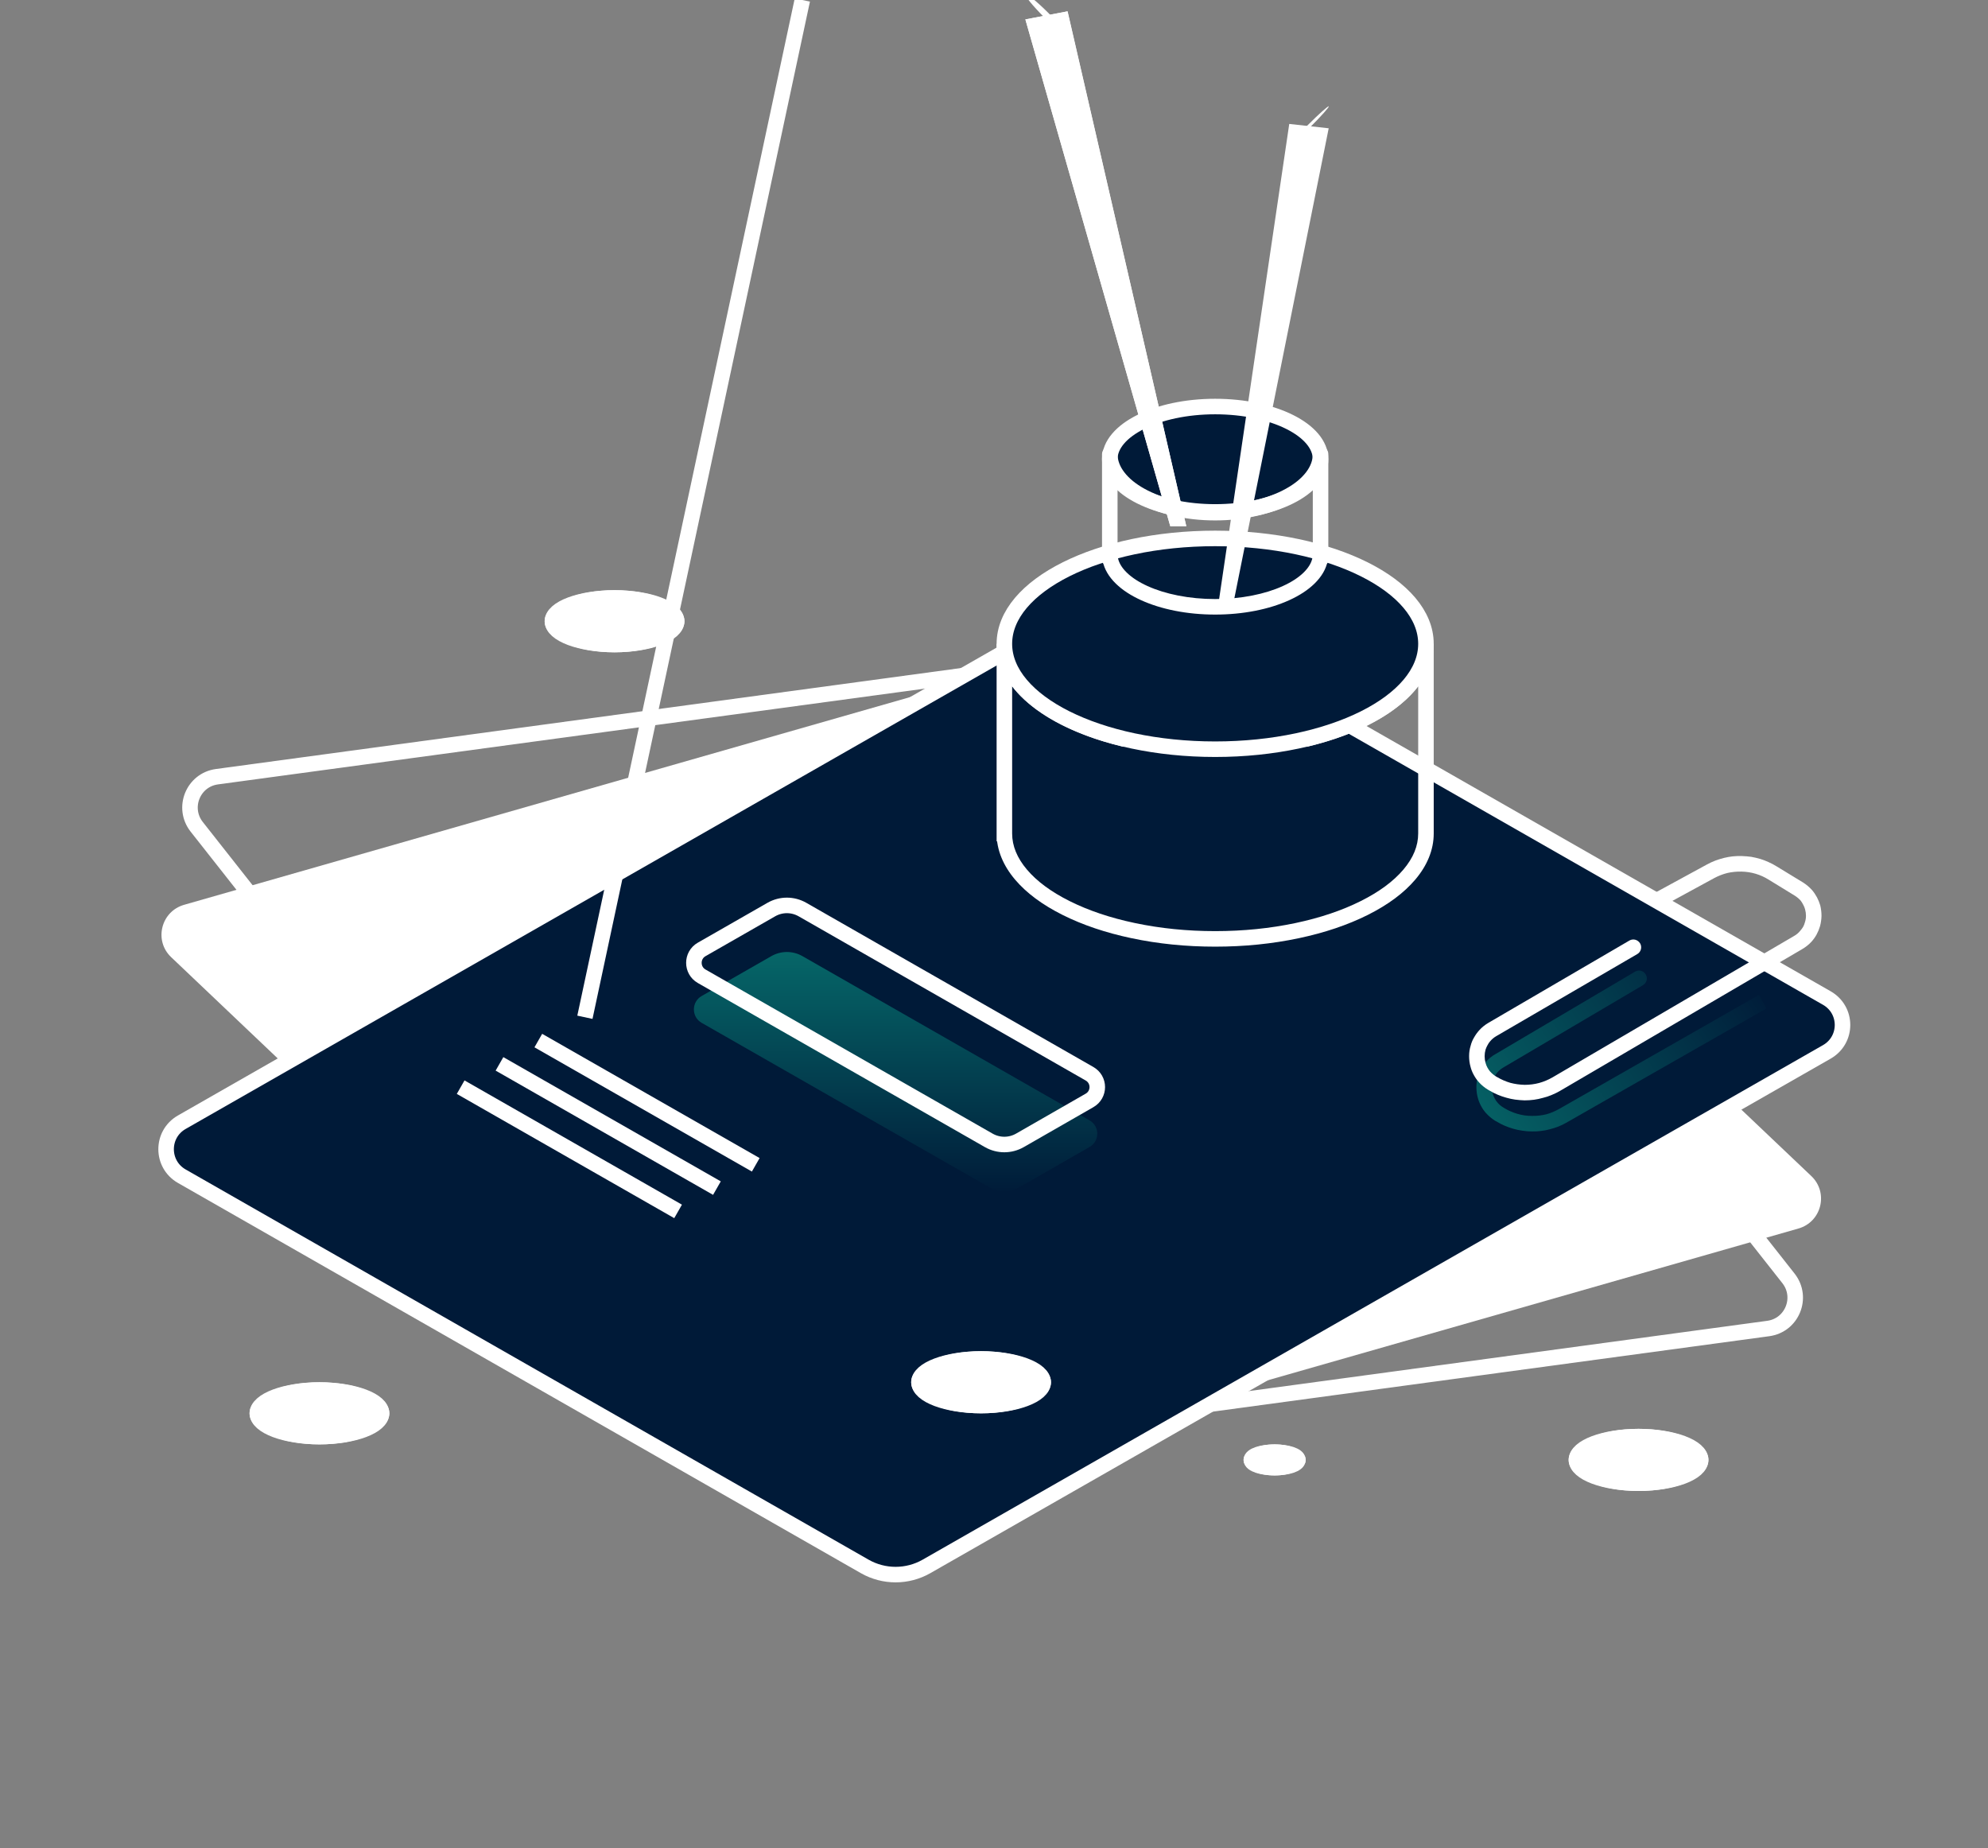
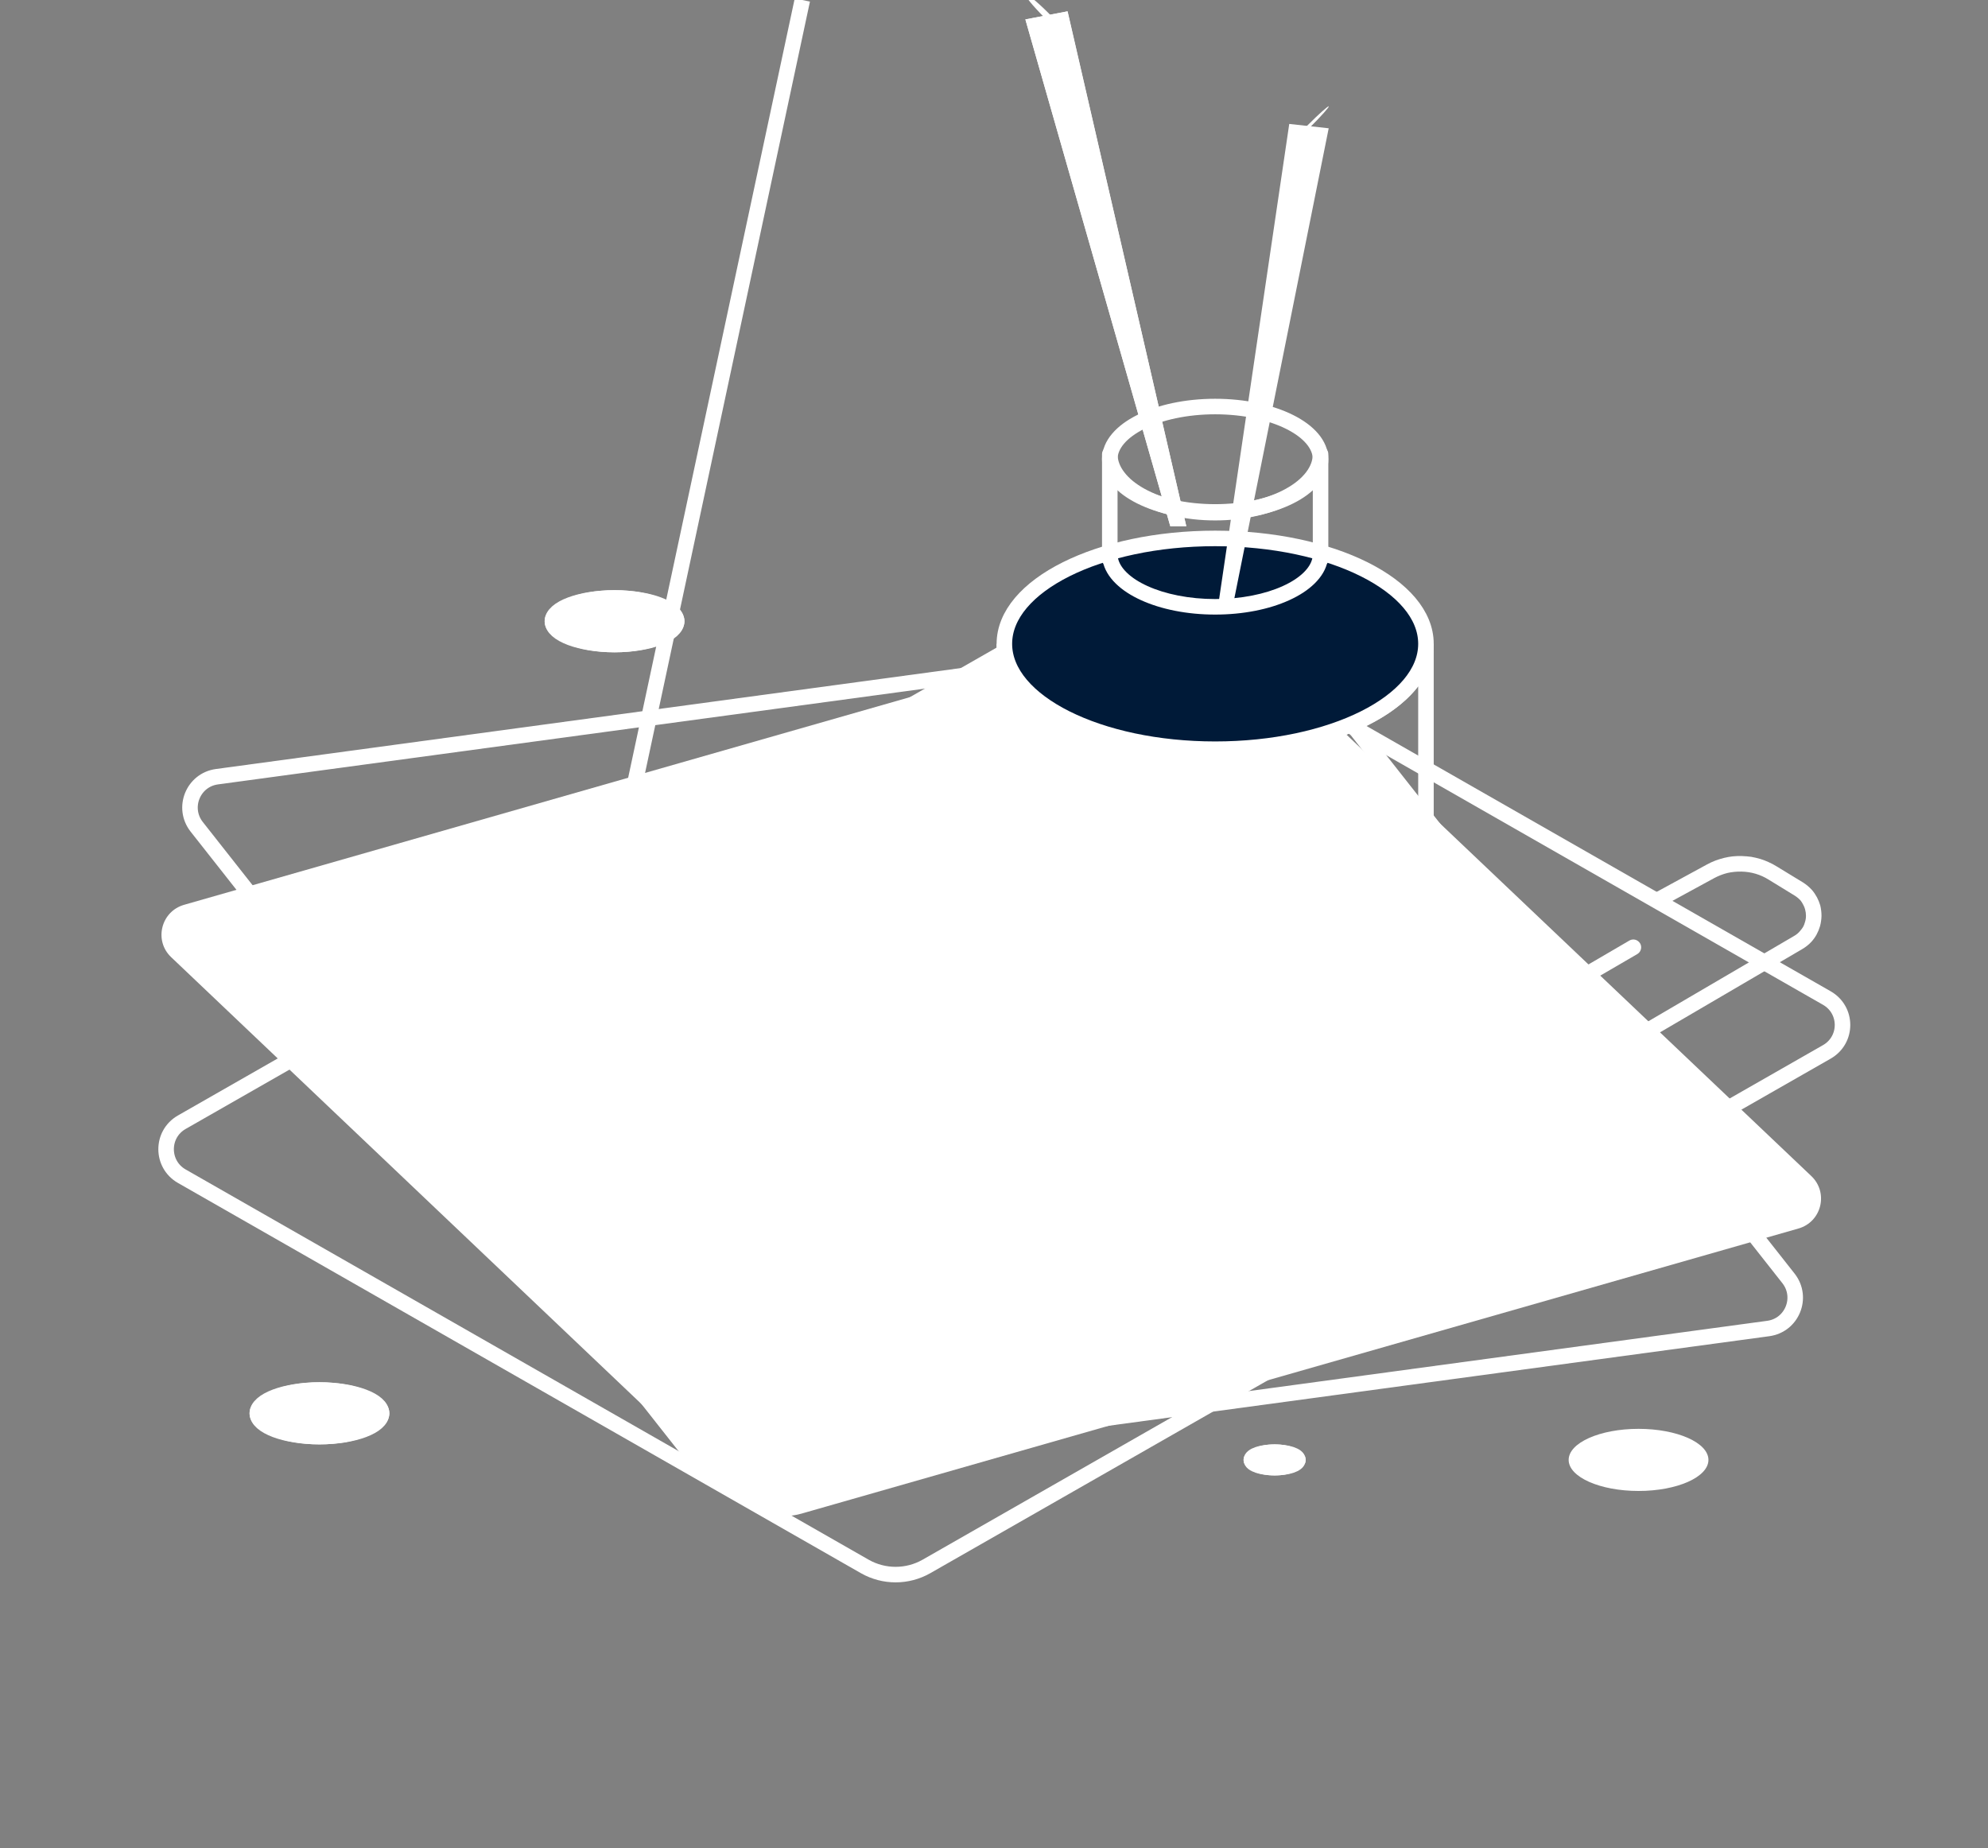
<svg xmlns="http://www.w3.org/2000/svg" width="128" height="119" viewBox="0 0 128 119" fill="none">
  <rect x="0" y="0" width="128" height="119" fill="#808080" stroke="none" />
  <defs>
    <linearGradient id="paint_linear_447_26632_0" x1="57.668" y1="61" x2="57.668" y2="77" gradientUnits="userSpaceOnUse">
      <stop stop-color="#066869" />
      <stop offset="1" stop-color="#001A38" />
    </linearGradient>
    <linearGradient id="paint_linear_447_26633_0" x1="93.668" y1="73" x2="111.968" y2="60.5" gradientUnits="userSpaceOnUse">
      <stop stop-color="#066869" />
      <stop offset="1" stop-color="#001A38" />
    </linearGradient>
    <linearGradient id="paint_linear_447_26638_0" x1="64.822" y1="47.5" x2="93.431" y2="45.881" gradientUnits="userSpaceOnUse">
      <stop stop-color="#066869" />
      <stop offset="1" stop-color="#011E3B" />
    </linearGradient>
    <linearGradient id="paint_linear_447_26652_0" x1="71.3" y1="32.926" x2="85.873" y2="32.926" gradientUnits="userSpaceOnUse">
      <stop stop-color="#066869" />
      <stop offset="1" stop-color="#001A38" />
    </linearGradient>
  </defs>
  <path id="Vector 15" d="M47.68 94.51C46.28 94.7 44.88 94.13 44 93.02L12.66 53.23C11.71 52.01 12.43 50.22 13.97 50.01L81.27 40.89C81.97 40.79 82.67 41.08 83.11 41.63L115.16 82.32C116.11 83.54 115.39 85.33 113.85 85.54L47.68 94.51Z" stroke="#FFFFFF" stroke-opacity="1" stroke-width="1" />
  <path id="Vector 20" d="M115.8 79.1L51.6 97.46C50.24 97.85 48.77 97.49 47.74 96.52L11.02 61.63C9.9 60.57 10.36 58.69 11.85 58.26L77.14 39.58C77.83 39.39 78.56 39.57 79.07 40.06L116.62 75.72C117.75 76.79 117.29 78.67 115.8 79.1Z" fill="#FFFFFF" fill-opacity="1" fill-rule="evenodd" />
  <ellipse id="Ellipse 161" cx="82.068" cy="94" rx="2" ry="1" fill="#FFFFFF" fill-opacity="1" />
  <ellipse id="Ellipse 161" cx="82.068" cy="94" rx="1.5" ry="0.5" stroke="#FFFFFF" stroke-opacity="1" stroke-width="1" />
  <ellipse id="Ellipse 162" cx="105.5" cy="94" rx="4.5" ry="2" fill="#FFFFFF" fill-opacity="1" />
-   <ellipse id="Ellipse 162" cx="105.5" cy="94" rx="4" ry="1.5" stroke="#FFFFFF" stroke-opacity="1" stroke-width="1" />
  <ellipse id="Ellipse 163" cx="20.568" cy="91" rx="4.5" ry="2" fill="#FFFFFF" fill-opacity="1" />
  <ellipse id="Ellipse 163" cx="20.568" cy="91" rx="4" ry="1.5" stroke="#FFFFFF" stroke-opacity="1" stroke-width="1" />
  <ellipse id="Ellipse 165" cx="39.568" cy="40" rx="4.5" ry="2" fill="#FFFFFF" fill-opacity="1" />
  <ellipse id="Ellipse 165" cx="39.568" cy="40" rx="4" ry="1.5" stroke="#FFFFFF" stroke-opacity="1" stroke-width="1" />
-   <path id="Vector 16" d="M59.65 100.86L117.62 67.73C118.97 66.96 118.97 65.03 117.62 64.26L74.14 39.41C72.61 38.53 70.72 38.53 69.18 39.41L11.7 72.26C10.36 73.03 10.36 74.96 11.7 75.73L55.68 100.86C56.91 101.56 58.42 101.56 59.65 100.86Z" fill="#001A38" fill-opacity="1" fill-rule="nonzero" />
  <path id="Vector 16" d="M59.65 100.86C58.42 101.56 56.91 101.56 55.68 100.86L11.7 75.73C10.36 74.96 10.36 73.03 11.7 72.26L69.18 39.41C70.72 38.53 72.61 38.53 74.14 39.41L117.62 64.26C118.97 65.03 118.97 66.96 117.62 67.73L59.65 100.86Z" stroke="#FFFFFF" stroke-opacity="1" stroke-width="1" />
-   <path id="Vector 21" d="M45.18 64.13L49.67 61.56C50.29 61.21 51.04 61.21 51.66 61.56L70.14 72.13C70.82 72.51 70.82 73.48 70.14 73.86L65.66 76.43C65.04 76.78 64.29 76.78 63.67 76.43L45.18 65.86C44.51 65.48 44.51 64.51 45.18 64.13Z" fill="url(#paint_linear_447_26632_0)" fill-opacity="1" fill-rule="evenodd" />
-   <path id="Vector 22" d="M105.79 63.43L96.8 68.73Q96.58 68.86 96.42 69.04Q96.32 69.15 96.25 69.29Q96.17 69.43 96.12 69.58Q96.06 69.79 96.06 70.01Q96.06 70.23 96.12 70.44Q96.16 70.59 96.24 70.73Q96.31 70.87 96.41 70.98Q96.56 71.17 96.78 71.3L96.86 71.35Q97.26 71.59 97.71 71.72Q98.15 71.85 98.62 71.85Q99.1 71.86 99.55 71.75Q99.99 71.63 100.41 71.39L113.25 64.06L113.74 64.93L100.9 72.26Q100.63 72.42 100.33 72.54Q100.07 72.64 99.79 72.71Q99.5 72.79 99.22 72.82Q98.92 72.86 98.61 72.85Q98.31 72.85 98.01 72.8Q97.72 72.76 97.44 72.68Q97.16 72.6 96.9 72.49Q96.61 72.37 96.34 72.2L96.26 72.16Q95.93 71.95 95.68 71.67Q95.49 71.46 95.36 71.21Q95.22 70.95 95.15 70.68Q95.06 70.35 95.06 70Q95.06 69.65 95.15 69.33Q95.23 69.06 95.37 68.8Q95.51 68.55 95.7 68.34Q95.95 68.06 96.29 67.87L105.28 62.56C105.52 62.42 105.82 62.5 105.96 62.74C106.11 62.98 106.03 63.28 105.79 63.43Z" fill="url(#paint_linear_447_26633_0)" fill-opacity="1" fill-rule="evenodd" />
  <path id="Vector 17" d="M49.67 58.56C50.29 58.21 51.04 58.21 51.66 58.56L70.14 69.13C70.82 69.51 70.82 70.48 70.14 70.86L65.66 73.43C65.04 73.78 64.29 73.78 63.67 73.43L45.18 62.86C44.51 62.48 44.51 61.51 45.18 61.13L49.67 58.56Z" stroke="#FFFFFF" stroke-opacity="1" stroke-width="1" />
  <path id="Vector 18" d="M34.66 67L48.66 75M46.16 76.5L32.16 68.5M29.66 70L43.66 78M37.66 65.5L51.66 " stroke="#FFFFFF" stroke-opacity="1" stroke-width="1" />
-   <path id="Vector 19" d="M96.33 66.72L105.42 61.43C105.66 61.29 105.74 60.98 105.6 60.74C105.45 60.5 105.15 60.42 104.91 60.56L95.83 65.86Q95.49 66.06 95.24 66.34Q95.05 66.55 94.91 66.8Q94.76 67.05 94.69 67.33Q94.59 67.65 94.59 68Q94.59 68.36 94.68 68.68Q94.75 68.96 94.89 69.21Q95.03 69.47 95.22 69.68Q95.47 69.96 95.8 70.16L95.87 70.2Q96.15 70.37 96.44 70.49Q96.7 70.6 96.99 70.68Q97.27 70.76 97.55 70.8Q97.86 70.84 98.16 70.85Q98.47 70.85 98.77 70.81Q99.06 70.77 99.34 70.69Q99.63 70.62 99.89 70.51Q100.19 70.39 100.46 70.23L116.04 61.11Q116.38 60.91 116.63 60.64Q116.82 60.43 116.96 60.18Q117.1 59.92 117.18 59.65Q117.27 59.33 117.28 58.98Q117.28 58.63 117.2 58.3Q117.12 58.03 116.99 57.78Q116.85 57.52 116.67 57.31Q116.42 57.03 116.09 56.82L114.4 55.79Q114.13 55.62 113.85 55.5Q113.59 55.38 113.32 55.3Q113.04 55.22 112.76 55.17Q112.46 55.13 112.16 55.12Q111.86 55.11 111.56 55.14Q111.28 55.17 111 55.24Q110.72 55.31 110.45 55.41Q110.16 55.52 109.89 55.67L106.42 57.56L106.9 58.43L110.37 56.54Q110.78 56.32 111.22 56.21Q111.66 56.11 112.13 56.12Q112.6 56.13 113.04 56.26Q113.48 56.39 113.88 56.64L115.56 57.67Q115.78 57.81 115.94 57.99Q116.03 58.11 116.1 58.25Q116.18 58.39 116.22 58.54Q116.28 58.75 116.28 58.97Q116.28 59.19 116.21 59.39Q116.17 59.55 116.09 59.69Q116.01 59.82 115.91 59.93Q115.76 60.12 115.54 60.25L99.96 69.37Q99.54 69.61 99.1 69.73Q98.65 69.85 98.17 69.85Q97.69 69.84 97.24 69.72Q96.8 69.59 96.39 69.35L96.32 69.31Q96.1 69.17 95.94 68.99Q95.84 68.87 95.77 68.74Q95.69 68.59 95.65 68.44Q95.59 68.23 95.59 68.01Q95.59 67.79 95.65 67.58Q95.7 67.43 95.78 67.29Q95.85 67.15 95.95 67.04Q96.11 66.85 96.33 66.72Z" fill="#FFFFFF" fill-opacity="1" fill-rule="evenodd" />
+   <path id="Vector 19" d="M96.33 66.72L105.42 61.43C105.66 61.29 105.74 60.98 105.6 60.74C105.45 60.5 105.15 60.42 104.91 60.56L95.83 65.86Q95.49 66.06 95.24 66.34Q95.05 66.55 94.91 66.8Q94.76 67.05 94.69 67.33Q94.59 67.65 94.59 68Q94.59 68.36 94.68 68.68Q94.75 68.96 94.89 69.21Q95.03 69.47 95.22 69.68Q95.47 69.96 95.8 70.16L95.87 70.2Q96.15 70.37 96.44 70.49Q96.7 70.6 96.99 70.68Q97.27 70.76 97.55 70.8Q97.86 70.84 98.16 70.85Q98.47 70.85 98.77 70.81Q99.06 70.77 99.34 70.69Q99.63 70.62 99.89 70.51Q100.19 70.39 100.46 70.23L116.04 61.11Q116.38 60.91 116.63 60.64Q116.82 60.43 116.96 60.18Q117.1 59.92 117.18 59.65Q117.27 59.33 117.28 58.98Q117.28 58.63 117.2 58.3Q117.12 58.03 116.99 57.78Q116.85 57.52 116.67 57.31Q116.42 57.03 116.09 56.82L114.4 55.79Q114.13 55.62 113.85 55.5Q113.59 55.38 113.32 55.3Q113.04 55.22 112.76 55.17Q112.46 55.13 112.16 55.12Q111.86 55.11 111.56 55.14Q111.28 55.17 111 55.24Q110.72 55.31 110.45 55.41Q110.16 55.52 109.89 55.67L106.42 57.56L106.9 58.43L110.37 56.54Q110.78 56.32 111.22 56.21Q111.66 56.11 112.13 56.12Q112.6 56.13 113.04 56.26Q113.48 56.39 113.88 56.64L115.56 57.67Q115.78 57.81 115.94 57.99Q116.03 58.11 116.1 58.25Q116.18 58.39 116.22 58.54Q116.28 58.75 116.28 58.97Q116.28 59.19 116.21 59.39Q116.17 59.55 116.09 59.69Q116.01 59.82 115.91 59.93Q115.76 60.12 115.54 60.25L99.96 69.37Q99.54 69.61 99.1 69.73Q98.65 69.85 98.17 69.85Q97.69 69.84 97.24 69.72Q96.8 69.59 96.39 69.35L96.32 69.31Q96.1 69.17 95.94 68.99Q95.84 68.87 95.77 68.74Q95.69 68.59 95.65 68.44Q95.59 68.23 95.59 68.01Q95.7 67.43 95.78 67.29Q95.85 67.15 95.95 67.04Q96.11 66.85 96.33 66.72Z" fill="#FFFFFF" fill-opacity="1" fill-rule="evenodd" />
  <mask id="mask_447_26638" fill="white">
    <path id="Union" d="M64.668 41.458L64.668 53.672L64.668 53.672C64.674 57.417 70.748 60.453 78.241 60.453C85.736 60.453 91.812 57.415 91.812 53.667C91.812 53.647 91.812 53.627 91.812 53.606L91.812 41.461C91.809 44.144 88.694 46.462 84.175 47.562C82.383 47.126 80.369 46.881 78.241 46.881C76.112 46.881 74.098 47.126 72.305 47.562C67.784 46.461 64.668 44.142 64.668 41.458Z" clip-rule="evenodd" fill="" fill-opacity="1" fill-rule="evenodd" />
  </mask>
  <path id="Union" d="M64.668 41.458L64.668 53.672L64.668 53.672C64.674 57.417 70.748 60.453 78.241 60.453C85.736 60.453 91.812 57.415 91.812 53.667C91.812 53.647 91.812 53.627 91.812 53.606L91.812 41.461C91.809 44.144 88.694 46.462 84.175 47.562C82.383 47.126 80.369 46.881 78.241 46.881C76.112 46.881 74.098 47.126 72.305 47.562C67.784 46.461 64.668 44.142 64.668 41.458Z" clip-rule="evenodd" fill="url(#paint_linear_447_26638_0)" fill-opacity="1" fill-rule="evenodd" mask="url(#mask_447_26638)" />
  <path id="Union" d="M65.168 41.458L65.168 53.672L64.668 53.672L64.668 53.172L65.168 53.172L65.168 53.671Q65.17 54.868 66.119 55.988Q67.084 57.127 68.871 58.02Q70.691 58.93 73.064 59.431Q75.533 59.953 78.241 59.953Q80.949 59.953 83.42 59.431Q85.793 58.929 87.614 58.018Q89.4 57.125 90.364 55.985Q91.312 54.864 91.312 53.667L91.312 53.61L91.312 41.461L92.312 41.462Q92.311 42.589 91.683 43.647Q91.095 44.638 89.996 45.498Q88.937 46.328 87.478 46.978Q86.029 47.626 84.294 48.048L84.175 48.077L84.057 48.048Q81.317 47.381 78.241 47.381Q75.164 47.381 72.423 48.048L72.305 48.077L72.186 48.048Q70.451 47.626 69.001 46.978Q67.541 46.327 66.482 45.498Q65.383 44.636 64.795 43.644Q64.168 42.585 64.168 41.458L65.168 41.458ZM64.168 41.458L64.668 41.458L65.168 41.458Q65.168 42.312 65.656 43.134Q66.147 43.964 67.099 44.71Q68.061 45.464 69.408 46.065Q70.775 46.675 72.423 47.077L72.305 47.562L72.186 47.077Q75.044 46.381 78.241 46.381Q81.437 46.381 84.294 47.077L84.175 47.562L84.057 47.077Q85.704 46.675 87.071 46.065Q88.418 45.464 89.379 44.711Q90.331 43.966 90.823 43.136Q91.311 42.314 91.312 41.461L91.812 41.461L92.312 41.461L92.312 53.602L92.312 53.667Q92.312 54.459 91.999 55.224Q91.701 55.954 91.128 56.631Q90.031 57.927 88.061 58.913Q86.125 59.88 83.627 60.409Q81.054 60.953 78.241 60.953Q75.428 60.953 72.856 60.409Q70.359 59.881 68.423 58.914Q66.454 57.93 65.356 56.635Q64.783 55.958 64.483 55.228Q64.169 54.464 64.168 53.673L64.668 53.672L64.668 54.172L64.168 54.172L64.168 41.458Z" fill="#FFFFFF" fill-opacity="1" fill-rule="nonzero" />
  <ellipse id="Ellipse 159" cx="78.24" cy="41.454" rx="13.572" ry="6.786" fill="#001A38" fill-opacity="1" />
  <ellipse id="Ellipse 159" cx="78.24" cy="41.454" rx="13.572" ry="6.786" stroke="#FFFFFF" stroke-opacity="1" stroke-width="1" stroke-linejoin="round" />
-   <ellipse id="Ellipse 159" cx="78.24" cy="29.569" rx="6.786" ry="3.393" fill="#001A38" fill-opacity="1" />
  <ellipse id="Ellipse 159" cx="78.24" cy="29.569" rx="6.786" ry="3.393" stroke="#FFFFFF" stroke-opacity="1" stroke-width="1" stroke-linejoin="round" />
  <path id="Rectangle 1" d="M66.02 1.25L68.73 0.73L76.38 33.88L75.35 33.88L66.02 1.25Z" fill="#FFFFFF" fill-opacity="1" fill-rule="nonzero" />
  <path id="Rectangle 2" d="M85.55 8.26L83.01 7.98L78.42 39.08L79.38 39L85.55 8.26Z" fill="#FFFFFF" fill-opacity="1" fill-rule="nonzero" />
  <ellipse id="Ellipse 161" rx="1.276" ry="0.692" transform="matrix(-0.995 0.995 -0.104 -0.104 84.284 8.118)" fill="#FFFFFF" fill-opacity="1" />
  <path id="Rectangle 2" d="M66.02 1.25L68.74 0.73L76.38 33.88L75.35 33.88L66.02 1.25Z" fill="#FFFFFF" fill-opacity="1" fill-rule="nonzero" />
  <ellipse id="Ellipse 161" rx="1.382" ry="0.749" transform="matrix(0.983 0.983 0.183 -0.183 67.381 0.989)" fill="#FFFFFF" fill-opacity="1" />
  <mask id="mask_447_26652" fill="white">
    <path id="Subtract" d="M71.455 29.246L71.455 35.648C71.454 35.658 71.454 35.668 71.454 35.678C71.454 35.688 71.454 35.698 71.455 35.709L71.455 36.026L71.489 36.026C71.838 37.737 74.728 39.071 78.24 39.071C81.753 39.071 84.642 37.737 84.991 36.026L85.026 36.026L85.026 29.24C85.025 31.322 81.987 33.009 78.24 33.009C74.497 33.009 71.461 31.325 71.455 29.246Z" clip-rule="evenodd" fill="" fill-opacity="1" fill-rule="evenodd" />
  </mask>
  <path id="Subtract" d="M71.455 29.246L71.455 35.648C71.454 35.658 71.454 35.668 71.454 35.678C71.454 35.688 71.454 35.698 71.455 35.709L71.455 36.026L71.489 36.026C71.838 37.737 74.728 39.071 78.24 39.071C81.753 39.071 84.642 37.737 84.991 36.026L85.026 36.026L85.026 29.24C85.025 31.322 81.987 33.009 78.24 33.009C74.497 33.009 71.461 31.325 71.455 29.246Z" clip-rule="evenodd" fill="url(#paint_linear_447_26652_0)" fill-opacity="1" fill-rule="evenodd" mask="url(#mask_447_26652)" />
  <path id="Subtract" d="M71.955 29.246L71.955 35.648L71.954 35.683L71.955 35.704L71.955 36.026L71.455 36.026L71.455 35.526L71.489 35.526Q71.532 35.526 71.575 35.534Q71.617 35.541 71.657 35.555Q71.698 35.57 71.735 35.591Q71.772 35.612 71.806 35.639Q71.839 35.666 71.867 35.699Q71.895 35.731 71.918 35.768Q71.94 35.804 71.955 35.844Q71.971 35.884 71.98 35.926Q72.078 36.408 72.546 36.866Q73.047 37.355 73.885 37.735Q74.753 38.129 75.849 38.345Q76.995 38.571 78.24 38.571Q79.485 38.571 80.631 38.345Q81.727 38.129 82.595 37.735Q83.433 37.355 83.934 36.866Q84.403 36.408 84.501 35.926Q84.51 35.884 84.525 35.844Q84.541 35.804 84.563 35.768Q84.585 35.731 84.613 35.699Q84.641 35.666 84.675 35.639Q84.708 35.612 84.745 35.591Q84.782 35.57 84.823 35.555Q84.863 35.541 84.906 35.534Q84.948 35.526 84.991 35.526L85.026 35.526L85.026 36.026L84.526 36.026L84.526 29.24L85.026 29.24L85.526 29.241Q85.526 30.176 84.89 31.01Q84.311 31.77 83.281 32.342Q82.281 32.898 80.996 33.199Q79.679 33.509 78.24 33.509Q76.804 33.509 75.488 33.2Q74.204 32.898 73.204 32.344Q72.174 31.773 71.594 31.015Q70.957 30.182 70.955 29.248L71.455 29.246L71.955 29.246ZM70.955 29.246Q70.955 29.197 70.964 29.149Q70.974 29.101 70.993 29.055Q71.011 29.01 71.038 28.969Q71.066 28.928 71.1 28.893Q71.135 28.858 71.176 28.831Q71.217 28.803 71.262 28.785Q71.307 28.766 71.355 28.756Q71.403 28.746 71.453 28.746Q71.502 28.746 71.55 28.755Q71.599 28.765 71.644 28.783Q71.69 28.802 71.731 28.829Q71.772 28.857 71.807 28.891Q71.842 28.926 71.869 28.967Q71.897 29.008 71.916 29.053Q71.935 29.098 71.945 29.147Q71.954 29.195 71.955 29.244Q71.957 29.842 72.389 30.407Q72.841 31 73.689 31.47Q74.567 31.956 75.716 32.227Q76.919 32.509 78.24 32.509Q79.562 32.509 80.767 32.226Q81.916 31.956 82.795 31.468Q83.643 30.997 84.095 30.404Q84.526 29.838 84.526 29.24Q84.526 29.191 84.536 29.142Q84.546 29.094 84.565 29.049Q84.583 29.003 84.611 28.962Q84.638 28.921 84.673 28.887Q84.708 28.852 84.749 28.824Q84.79 28.797 84.835 28.778Q84.881 28.759 84.929 28.75Q84.977 28.74 85.026 28.74Q85.076 28.74 85.124 28.75Q85.172 28.759 85.218 28.778Q85.263 28.797 85.304 28.825Q85.345 28.852 85.38 28.887Q85.415 28.922 85.442 28.962Q85.469 29.003 85.488 29.049Q85.507 29.094 85.517 29.143Q85.526 29.191 85.526 29.24L85.526 36.026Q85.526 36.076 85.517 36.124Q85.507 36.172 85.488 36.218Q85.469 36.263 85.442 36.304Q85.415 36.345 85.38 36.38Q85.345 36.415 85.304 36.442Q85.263 36.469 85.218 36.488Q85.172 36.507 85.124 36.517Q85.076 36.526 85.026 36.526L84.991 36.526L84.991 36.026L85.481 36.126Q85.321 36.909 84.632 37.581Q84.006 38.192 83.009 38.645Q82.035 39.088 80.825 39.327Q79.583 39.571 78.24 39.571Q76.897 39.571 75.656 39.327Q74.446 39.088 73.471 38.645Q72.474 38.192 71.848 37.581Q71.159 36.909 70.999 36.126L71.489 36.026L71.489 36.526L71.455 36.526Q71.405 36.526 71.357 36.517Q71.309 36.507 71.263 36.488Q71.218 36.469 71.177 36.442Q71.136 36.415 71.101 36.38Q71.066 36.345 71.039 36.304Q71.011 36.263 70.993 36.218Q70.974 36.172 70.964 36.124Q70.955 36.076 70.955 36.026L70.955 35.713L70.954 35.674L70.955 35.648L70.955 29.246Z" fill="#FFFFFF" fill-opacity="1" fill-rule="nonzero" />
  <ellipse id="Ellipse 164" cx="63.168" cy="89" rx="4.5" ry="2" fill="#FFFFFF" fill-opacity="1" />
  <ellipse id="Ellipse 164" cx="63.168" cy="89" rx="4" ry="1.5" stroke="#FFFFFF" stroke-opacity="1" stroke-width="1" />
</svg>